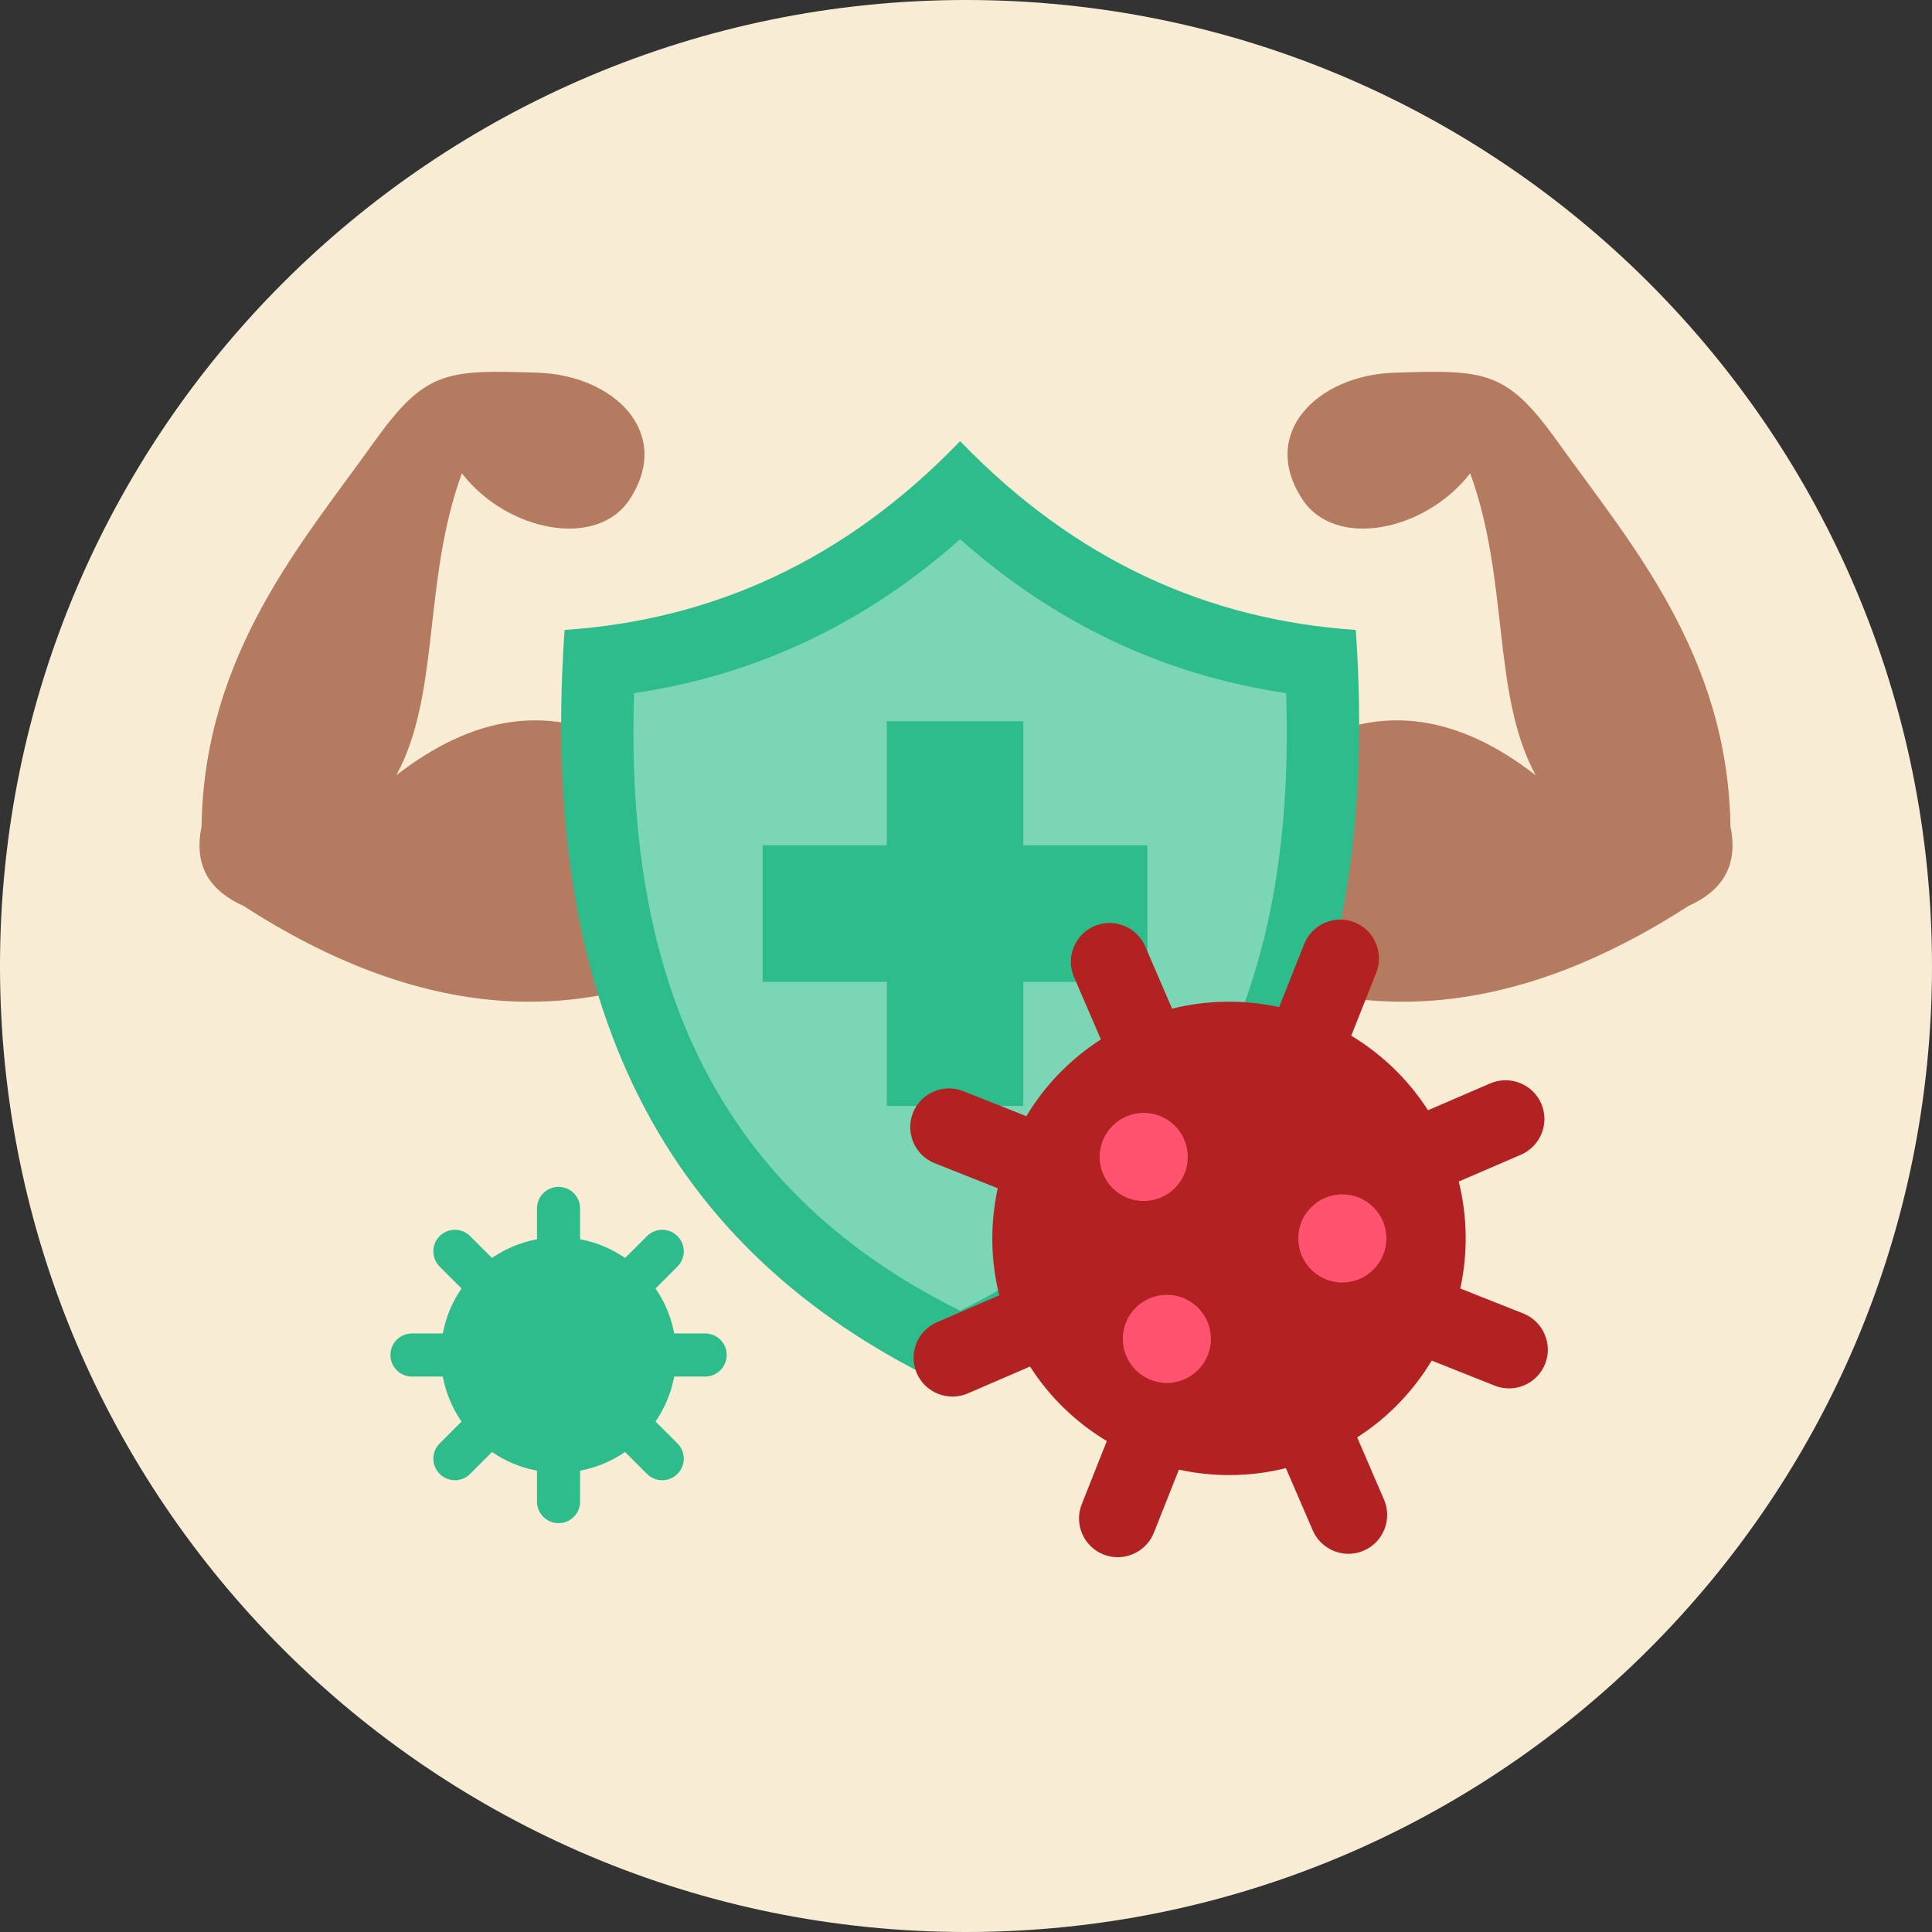
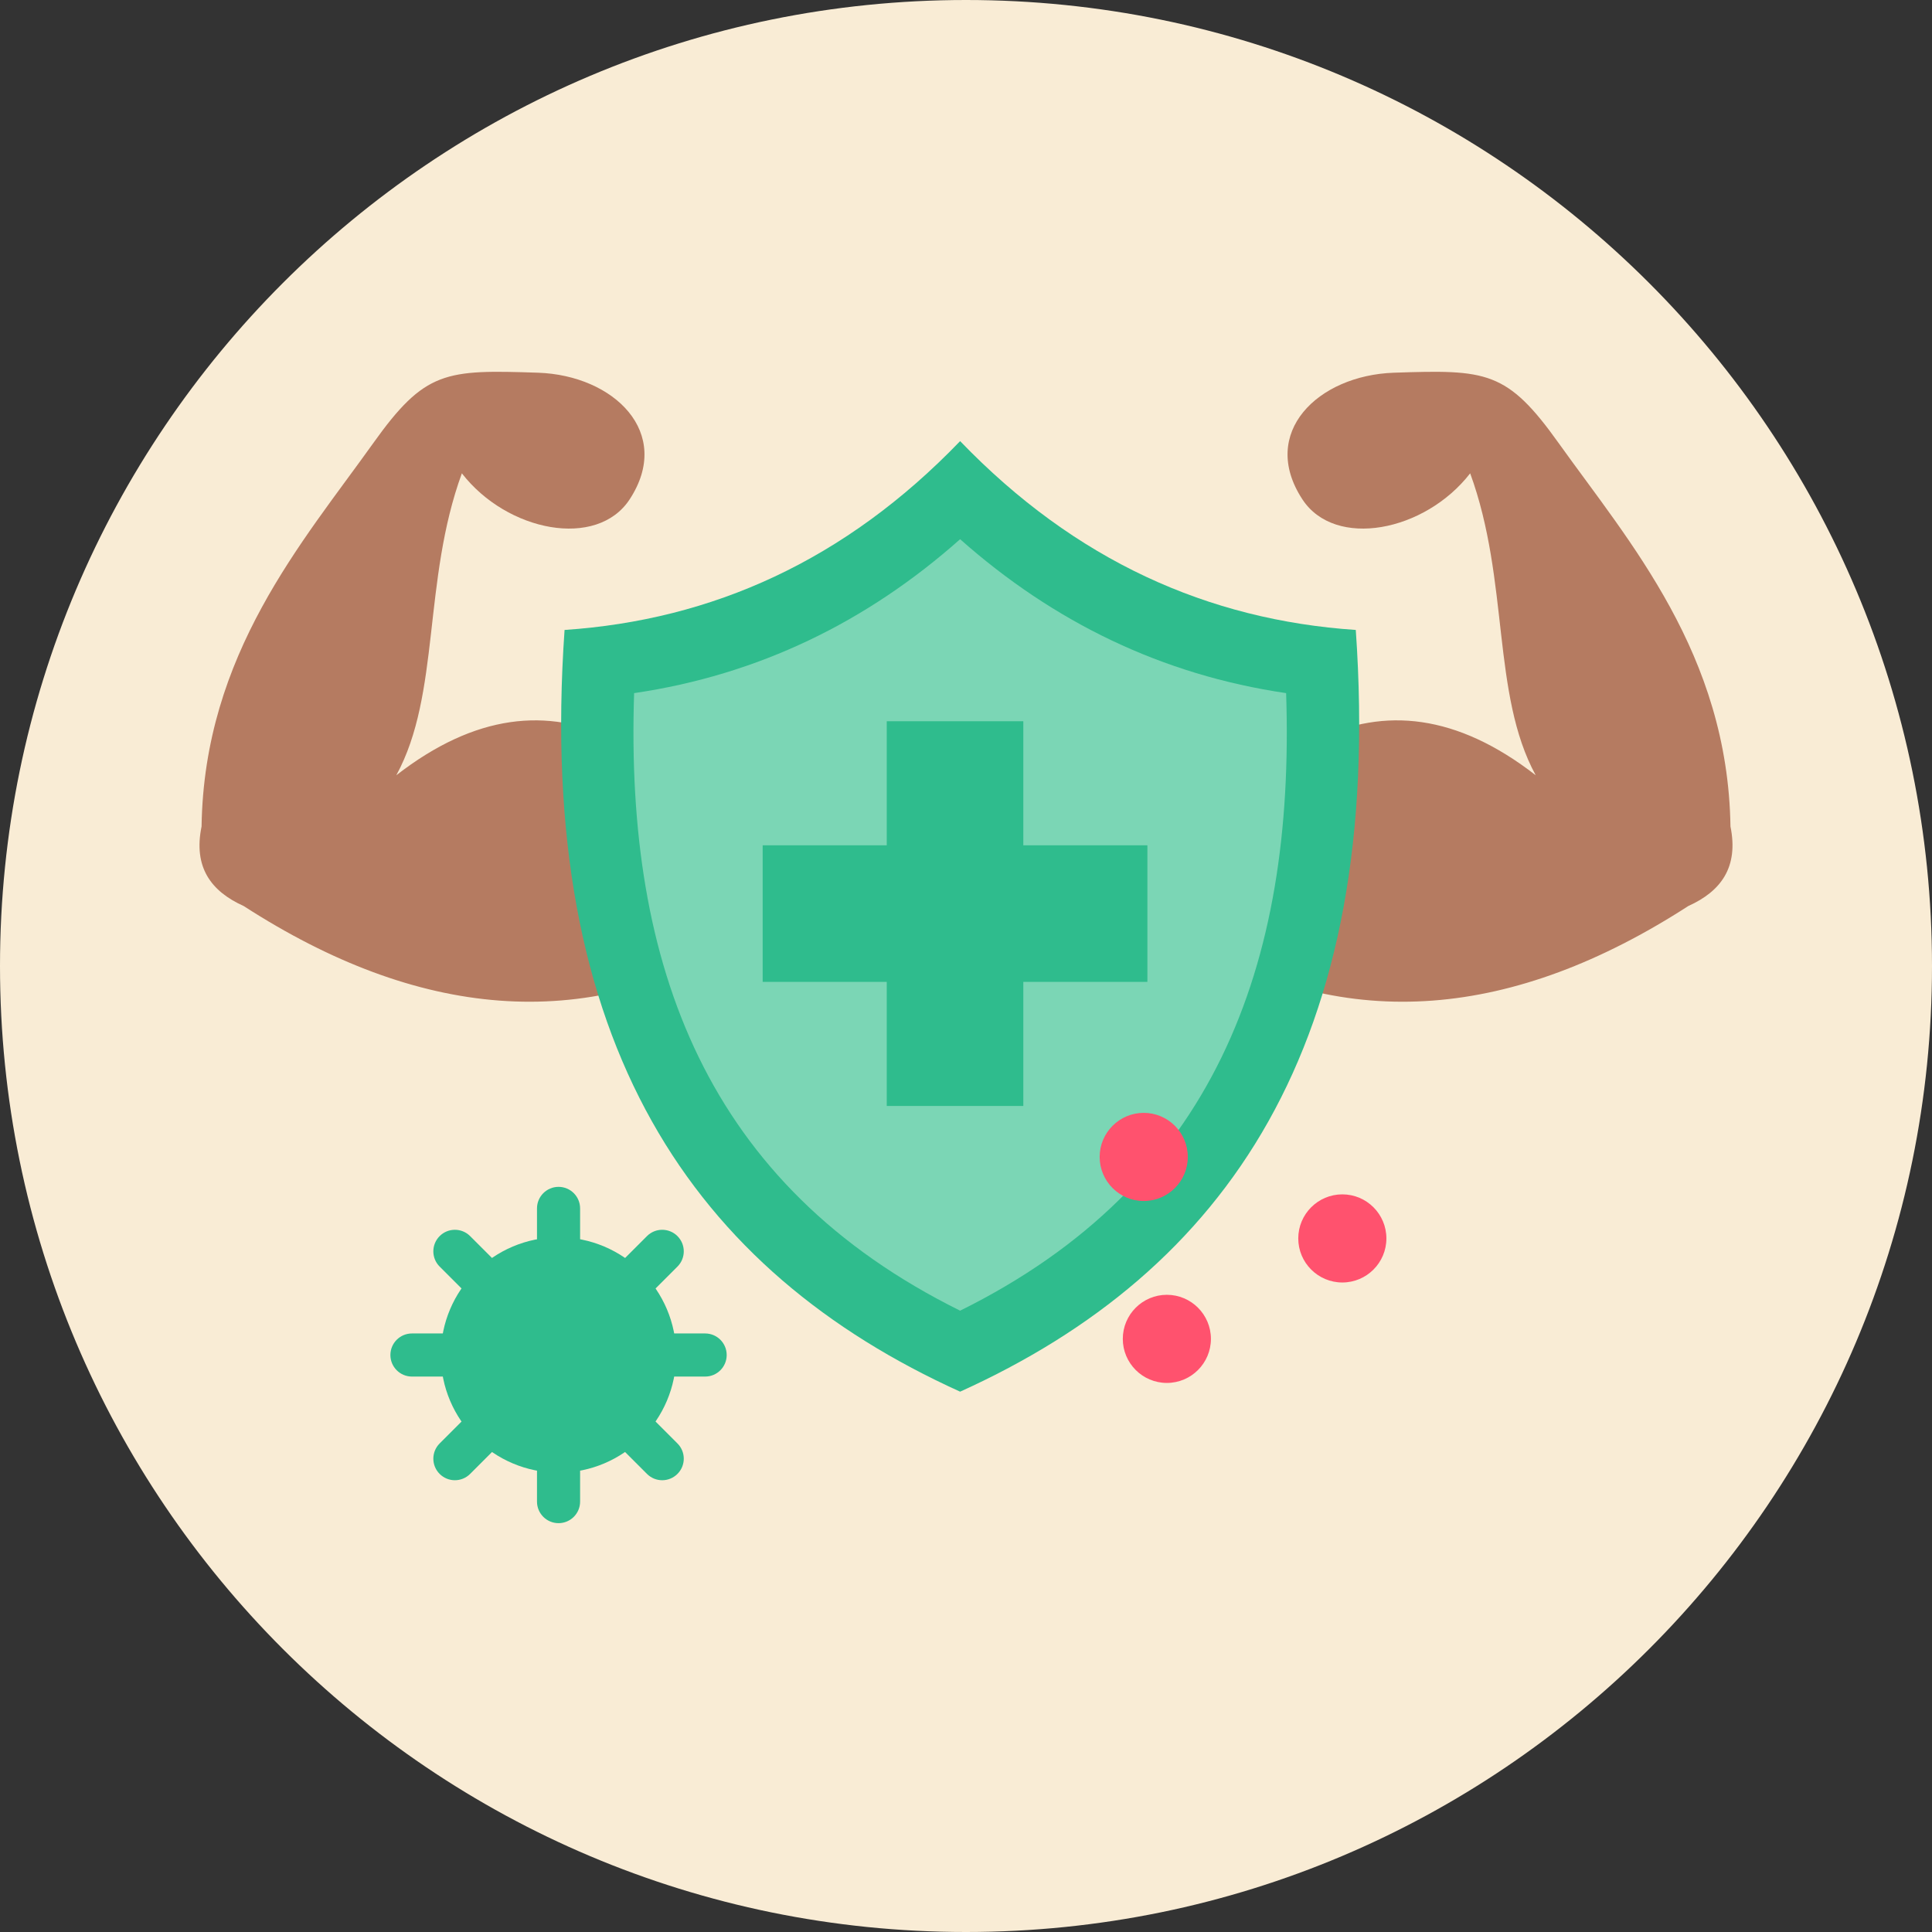
<svg xmlns="http://www.w3.org/2000/svg" version="1.2" preserveAspectRatio="xMidYMid meet" height="500" viewBox="0 0 375 375" zoomAndPan="magnify" width="500">
  <rect x="0" y="0" width="375" height="375" fill="#333333" stroke="none" />
  <defs>
    <clipPath id="f161bbd711">
      <path d="M 187.5 0 C 83.945 0 0 83.945 0 187.5 C 0 291.055 83.945 375 187.5 375 C 291.055 375 375 291.055 375 187.5 C 375 83.945 291.055 0 187.5 0 Z M 187.5 0" />
    </clipPath>
  </defs>
  <g id="b48136df29">
    <g clip-path="url(#f161bbd711)" clip-rule="nonzero">
      <rect style="fill:#f9ecd5;fill-opacity:1;stroke:none;" height="375" y="0" width="375" x="0" />
    </g>
    <path d="M 213.801 184.738 L 213.801 196.816 C 223.641 194.293 226.57 188.125 230.938 182.641 C 261.477 200.645 293.793 197.766 327.688 175.863 C 334.055 173 337.492 168.309 335.883 160.418 C 335.375 126.949 316.27 105.234 302.566 86.047 C 292.488 71.918 288.578 71.734 270.539 72.344 C 255.836 72.852 244.32 83.98 252.789 96.918 C 259.125 106.605 276.551 103.238 285.359 91.871 C 293 112.773 289.492 134.723 298.078 150.473 C 282.684 138.516 268.691 137.297 255.668 143.48 C 242.812 133.824 228.957 129.879 213.801 133.25 Z M 213.801 184.738" style="stroke:none;fill-rule:evenodd;fill:#b57b61;fill-opacity:1;" />
    <path d="M 161.207 184.738 L 161.207 196.816 C 151.367 194.293 148.438 188.125 144.066 182.641 C 113.531 200.645 81.215 197.766 47.305 175.863 C 40.938 173 37.496 168.309 39.125 160.418 C 39.613 126.949 58.738 105.234 72.422 86.047 C 82.5 71.918 86.43 71.734 104.449 72.344 C 119.152 72.852 130.688 83.98 122.219 96.918 C 115.883 106.605 98.453 103.238 89.648 91.871 C 82.008 112.773 85.516 134.723 76.926 150.473 C 92.324 138.516 106.312 137.297 119.34 143.48 C 132.195 133.824 146.047 129.879 161.207 133.25 Z M 161.207 184.738" style="stroke:none;fill-rule:evenodd;fill:#b57b61;fill-opacity:1;" />
    <path d="M 186.359 270.121 C 134.82 246.781 103.941 202.793 109.582 122.273 C 138.223 120.344 164.035 108.828 186.359 85.621 C 208.699 108.824 234.512 120.344 263.156 122.273 C 268.793 202.793 237.918 246.781 186.359 270.121 Z M 186.359 270.121" style="stroke:none;fill-rule:evenodd;fill:#2fbc8d;fill-opacity:1;" />
    <path d="M 186.359 254.402 C 235.531 230.062 251.398 187.551 249.637 134.535 C 225.57 130.996 204.516 120.766 186.359 104.66 C 168.219 120.766 147.168 130.996 123.082 134.535 C 121.336 187.551 137.207 230.062 186.359 254.402 Z M 186.359 254.402" style="stroke:none;fill-rule:evenodd;fill:#7bd6b5;fill-opacity:1;" />
    <path d="M 172.117 139.992 L 198.625 139.992 L 198.625 164.074 L 222.707 164.074 L 222.707 190.582 L 198.625 190.582 L 198.625 214.668 L 172.117 214.668 L 172.117 190.582 L 148.031 190.582 L 148.031 164.074 L 172.117 164.074 Z M 172.117 139.992" style="stroke:none;fill-rule:evenodd;fill:#2fbc8d;fill-opacity:1;" />
-     <path d="M 227.5 195.781 C 234.461 194.055 241.559 194.02 248.281 195.477 L 253.145 183.23 C 254.668 179.387 259.074 177.488 262.918 179.016 C 266.762 180.555 268.66 184.941 267.133 188.805 L 262.273 201.031 C 268.168 204.59 273.301 209.469 277.18 215.496 L 289.273 210.281 C 293.066 208.656 297.52 210.414 299.164 214.227 C 300.805 218.02 299.027 222.473 295.234 224.117 L 283.141 229.336 C 284.867 236.277 284.902 243.375 283.445 250.102 L 295.691 254.961 C 299.535 256.484 301.434 260.891 299.91 264.734 C 298.367 268.594 293.98 270.492 290.121 268.953 L 277.891 264.09 C 274.336 269.984 269.457 275.133 263.426 278.996 L 268.645 291.09 C 270.27 294.898 268.508 299.355 264.695 300.98 C 260.902 302.621 256.449 300.859 254.805 297.051 L 249.59 284.957 C 242.645 286.703 235.547 286.719 228.824 285.262 L 223.961 297.508 C 222.438 301.352 218.035 303.25 214.191 301.727 C 210.328 300.203 208.43 295.797 209.973 291.953 L 214.832 279.707 C 208.938 276.168 203.789 271.273 199.93 265.242 L 187.836 270.461 C 184.023 272.102 179.57 270.324 177.941 266.531 C 176.301 262.719 178.062 258.266 181.871 256.641 L 193.949 251.422 C 192.223 244.461 192.203 237.363 193.66 230.641 L 181.414 225.777 C 177.57 224.254 175.672 219.852 177.199 216.008 C 178.723 212.16 183.125 210.266 186.969 211.789 L 199.215 216.648 C 202.754 210.758 207.652 205.625 213.68 201.746 L 208.465 189.652 C 206.82 185.855 208.598 181.402 212.395 179.762 C 216.203 178.117 220.66 179.895 222.285 183.691 Z M 227.5 195.781" style="stroke:none;fill-rule:evenodd;fill:#b22222;fill-opacity:1;" />
    <path d="M 230.551 224.559 C 230.551 219.844 226.715 216.004 221.996 216.004 C 217.281 216.004 213.441 219.844 213.441 224.559 C 213.441 229.277 217.281 233.113 221.996 233.113 C 226.715 233.113 230.551 229.273 230.551 224.559 Z M 230.551 224.559" style="stroke:none;fill-rule:nonzero;fill:#ff526e;fill-opacity:1;" />
    <path d="M 226.484 251.32 C 221.77 251.32 217.934 255.156 217.934 259.875 C 217.934 264.59 221.77 268.426 226.484 268.426 C 231.203 268.426 235.039 264.59 235.039 259.875 C 235.039 255.156 231.203 251.32 226.484 251.32 Z M 226.484 251.32" style="stroke:none;fill-rule:nonzero;fill:#ff526e;fill-opacity:1;" />
    <path d="M 260.547 231.824 C 255.828 231.824 251.992 235.66 251.992 240.379 C 251.992 245.094 255.828 248.93 260.547 248.93 C 265.262 248.93 269.098 245.094 269.098 240.379 C 269.098 235.66 265.262 231.824 260.547 231.824 Z M 260.547 231.824" style="stroke:none;fill-rule:nonzero;fill:#ff526e;fill-opacity:1;" />
    <path d="M 141.051 263.008 C 141.051 265.316 139.18 267.191 136.871 267.191 L 118.516 267.191 L 131.492 280.172 C 133.129 281.805 133.129 284.453 131.492 286.086 C 130.676 286.902 129.605 287.312 128.535 287.312 C 127.465 287.312 126.395 286.902 125.578 286.086 L 112.598 273.105 L 112.598 291.461 C 112.598 293.773 110.723 295.645 108.414 295.645 C 106.105 295.645 104.23 293.773 104.23 291.461 L 104.23 273.105 L 91.25 286.086 C 90.434 286.902 89.363 287.312 88.293 287.312 C 87.223 287.312 86.152 286.902 85.336 286.086 C 83.703 284.453 83.703 281.805 85.336 280.172 L 98.316 267.191 L 79.961 267.191 C 77.648 267.191 75.777 265.316 75.777 263.008 C 75.777 260.695 77.648 258.824 79.961 258.824 L 98.316 258.824 L 85.336 245.844 C 83.703 244.211 83.703 241.562 85.336 239.926 C 86.969 238.293 89.617 238.293 91.25 239.926 L 104.23 252.906 L 104.23 234.551 C 104.23 232.242 106.105 230.367 108.414 230.367 C 110.727 230.367 112.598 232.242 112.598 234.551 L 112.598 252.906 L 125.578 239.926 C 127.211 238.293 129.859 238.293 131.492 239.926 C 133.129 241.562 133.129 244.211 131.492 245.844 L 118.516 258.824 L 136.871 258.824 C 139.18 258.824 141.051 260.695 141.051 263.008 Z M 141.051 263.008" style="stroke:none;fill-rule:nonzero;fill:#2fbc8d;fill-opacity:1;" />
    <path d="M 108.414 240.156 C 95.816 240.156 85.566 250.406 85.566 263.008 C 85.566 275.598 95.816 285.84 108.414 285.84 C 121.004 285.84 131.246 275.594 131.246 263.008 C 131.246 250.406 121.004 240.156 108.414 240.156 Z M 108.414 240.156" style="stroke:none;fill-rule:nonzero;fill:#2fbc8d;fill-opacity:1;" />
  </g>
</svg>